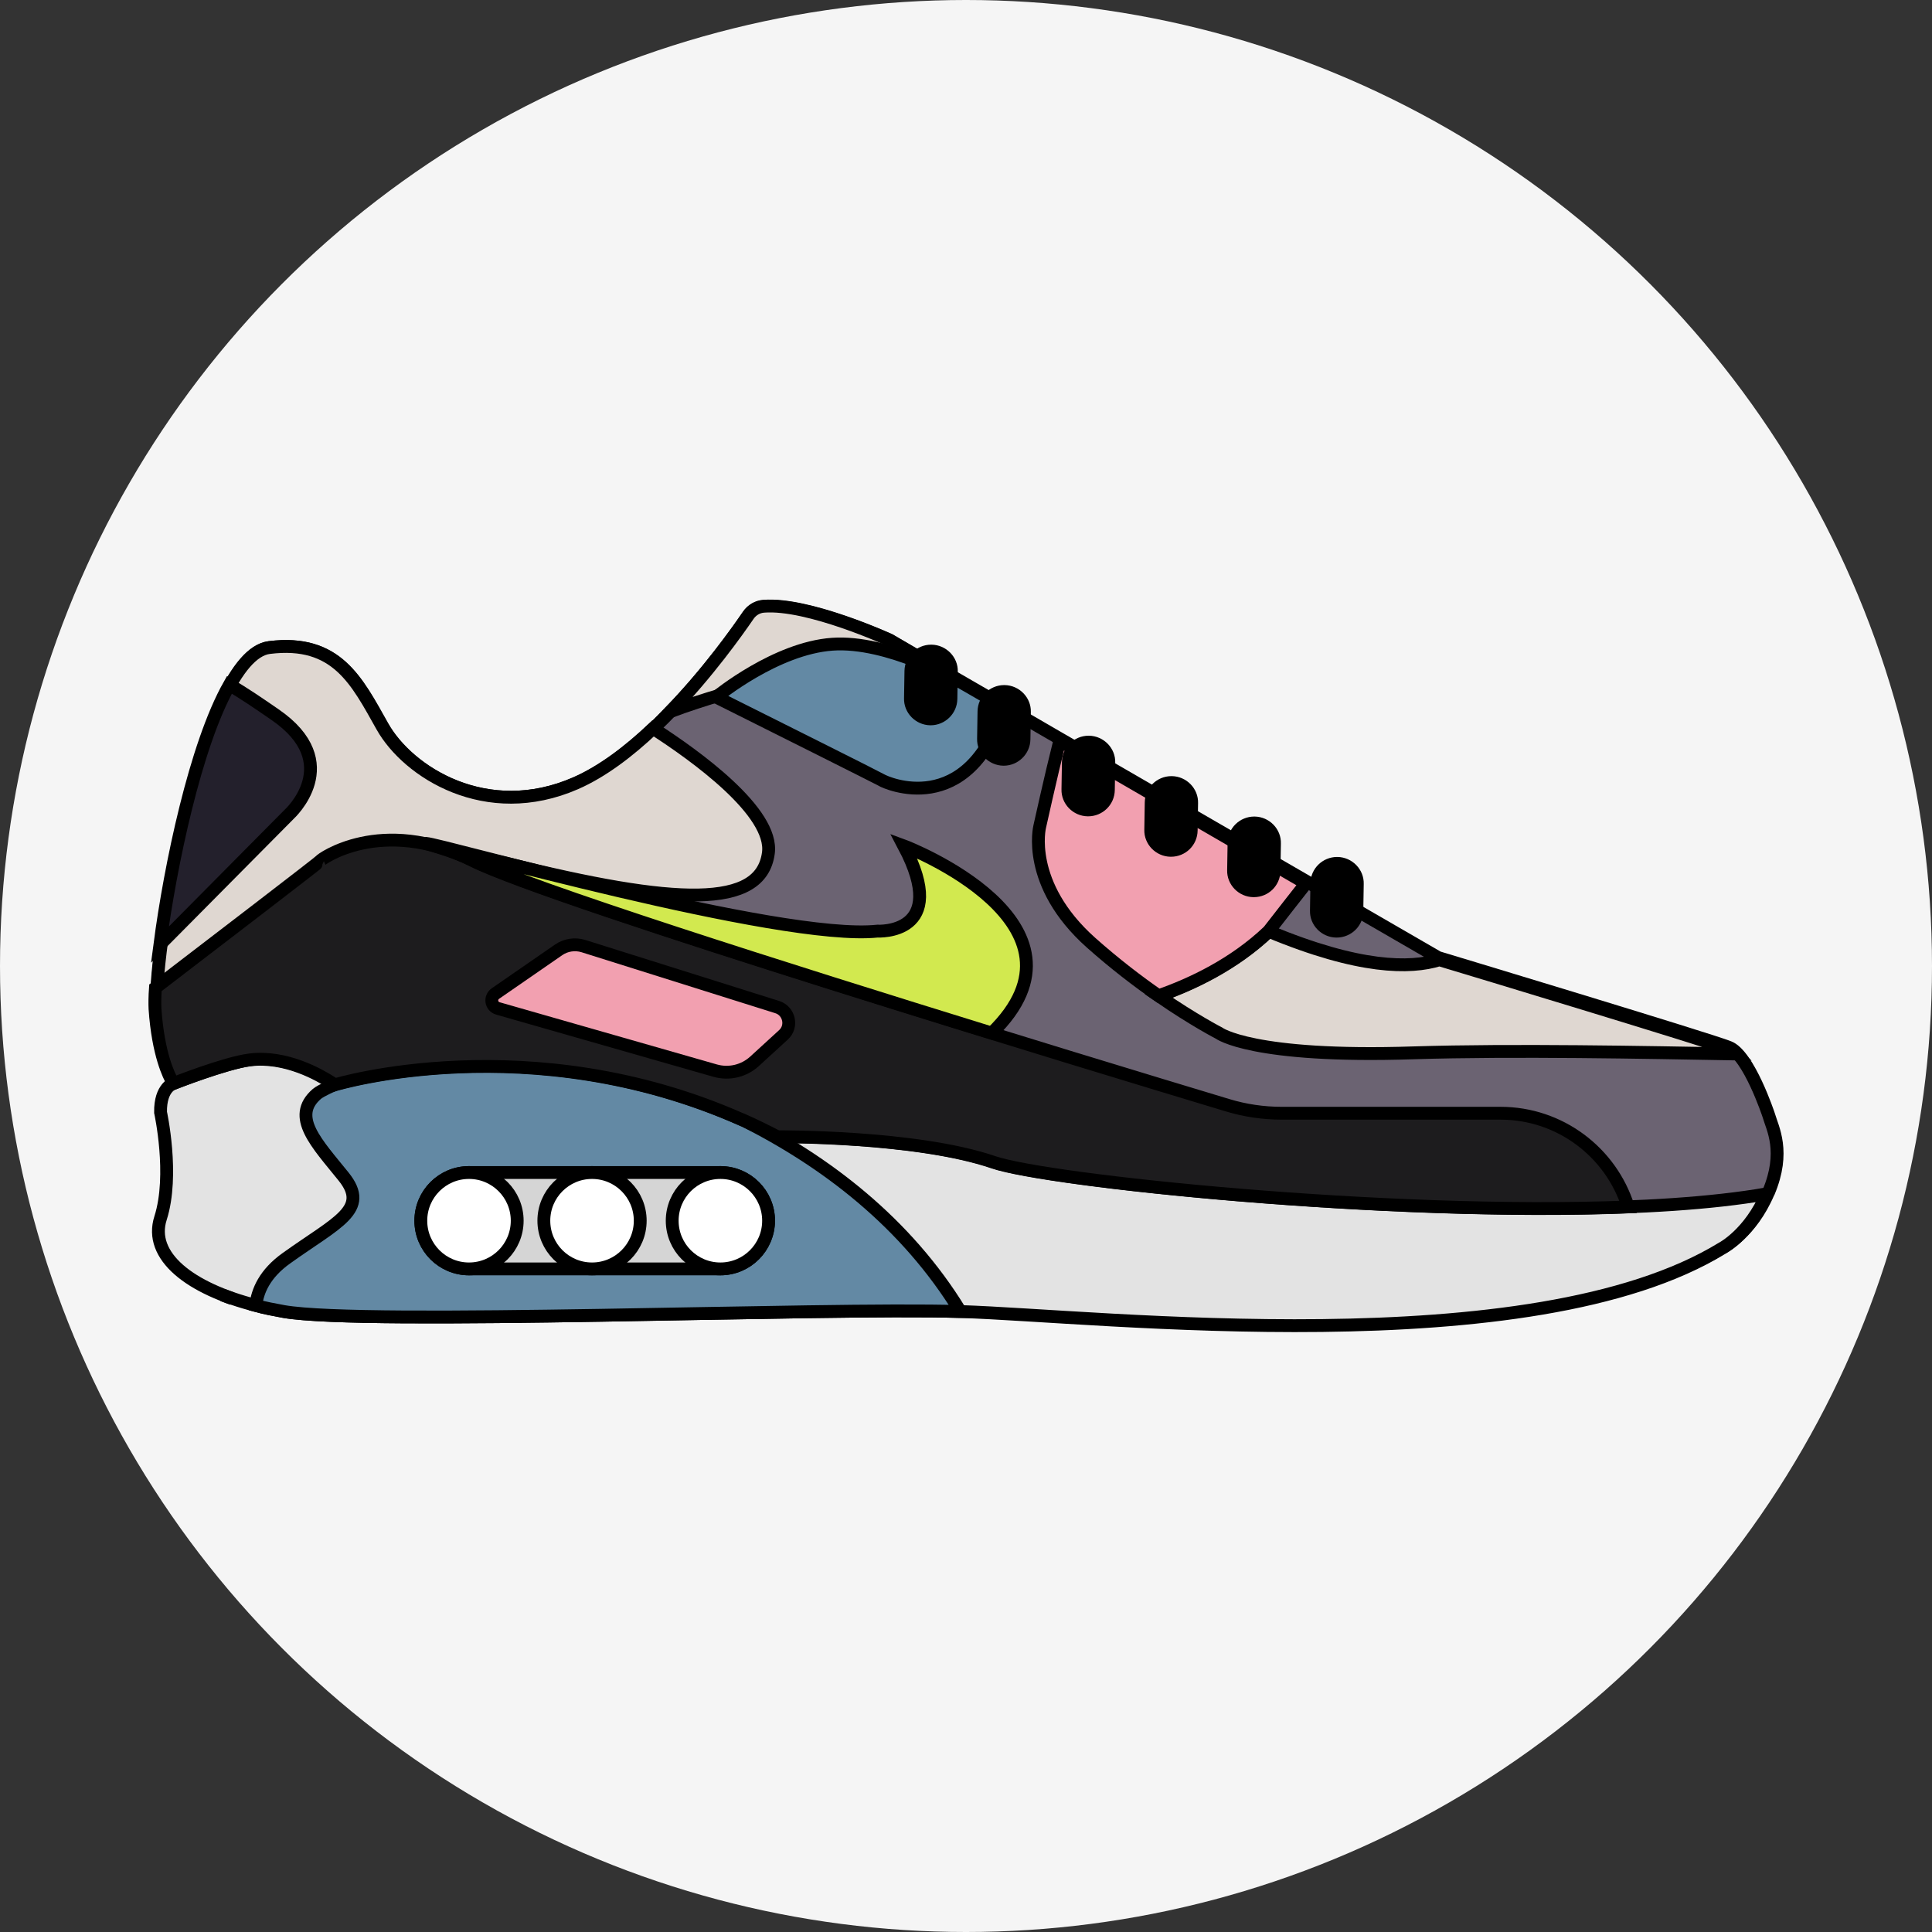
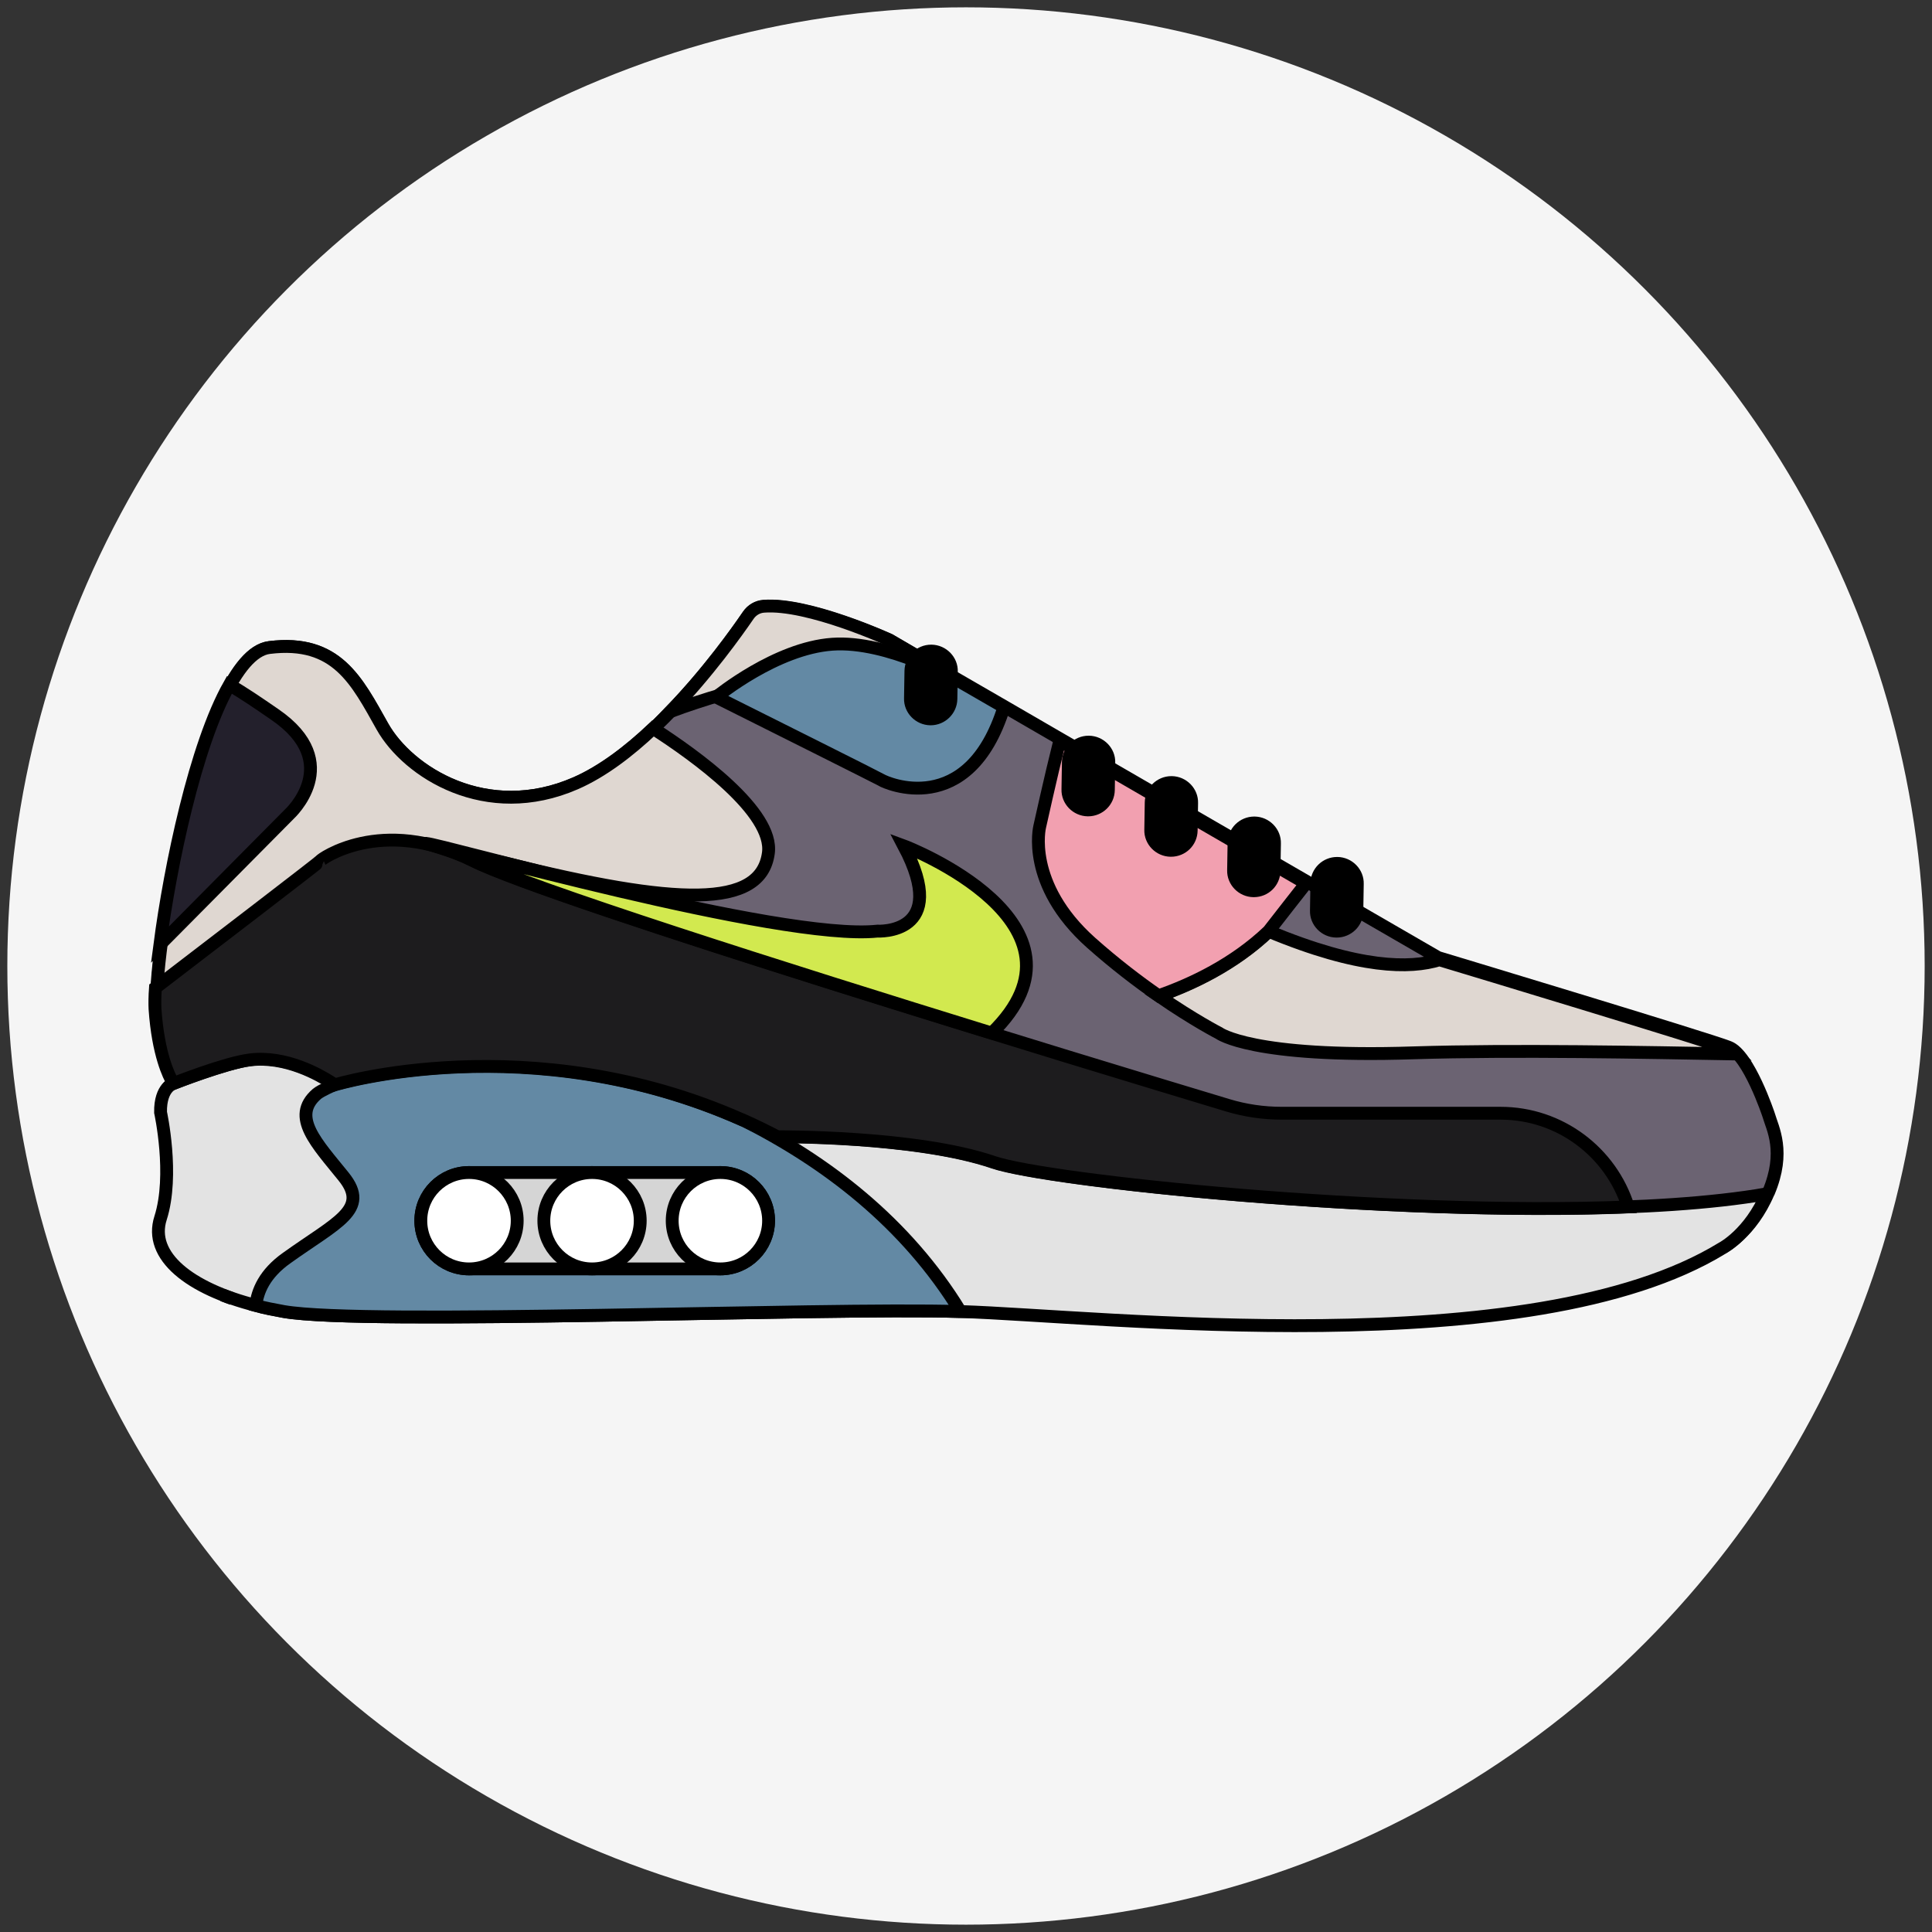
<svg xmlns="http://www.w3.org/2000/svg" version="1.1" id="Capa_1" x="0px" y="0px" viewBox="0 0 87 87" style="enable-background:new 0 0 87 87;" xml:space="preserve">
  <rect x="0" y="0" width="87" height="87" fill="#333333" stroke="none" />
  <style type="text/css">
	.st0{fill:#F5F5F5;}
	.st1{fill:#6B6372;stroke:#000000;stroke-width:0.578;stroke-miterlimit:10;}
	.st2{fill:#E3E3E3;stroke:#000000;stroke-width:0.578;stroke-miterlimit:10;}
	.st3{fill:#6389A4;stroke:#000000;stroke-width:0.578;stroke-miterlimit:10;}
	.st4{fill:none;stroke:#000000;stroke-width:0.578;stroke-miterlimit:10;}
	.st5{fill:#D5D5D5;stroke:#000000;stroke-width:0.578;stroke-miterlimit:10;}
	.st6{fill:#FFFFFF;stroke:#000000;stroke-width:0.578;stroke-miterlimit:10;}
	.st7{fill:#DFD7D1;stroke:#000000;stroke-width:0.578;stroke-miterlimit:10;}
	.st8{fill:#F2A0B0;stroke:#000000;stroke-width:0.578;stroke-miterlimit:10;}
	.st9{fill:#1D1C1E;stroke:#000000;stroke-width:0.578;stroke-miterlimit:10;}
	.st10{fill:#D2E94F;stroke:#000000;stroke-width:0.578;stroke-miterlimit:10;}
	.st11{fill:#23202C;stroke:#000000;stroke-width:0.578;stroke-miterlimit:10;}
</style>
  <g id="Favoritos">
</g>
  <circle class="st0" cx="43.5" cy="43.5" r="43.17" />
-   <circle class="st0" cx="43.5" cy="43.5" r="43.5" />
  <g>
    <path class="st1" d="M79.64,53.69c0,0,0,0.01-0.01,0.01c-0.77,1.81-2.01,2.45-2.01,2.45c-8.62,5.28-28.02,3.04-34.3,2.85   c-6.28-0.19-26.73,0.64-30.45,0c-3.72-0.64-6.19-2.26-5.57-4.21c0.62-1.94,0-4.76,0-4.76c-0.02-1.15,0.6-1.31,0.6-1.31   s-0.02-0.02-0.04-0.07c-0.15-0.25-0.65-1.23-0.79-3.29c0-0.03,0-0.05,0-0.08c-0.11-2.64,2.06-15.74,5.07-16.12   c3.04-0.38,3.94,1.51,5.09,3.55c1.15,2.05,4.68,4.32,8.71,2.56c1.21-0.53,2.4-1.44,3.49-2.47c0.65-0.62,1.26-1.27,1.81-1.9   c0,0,0.01-0.01,0.01-0.01c1.18-1.36,2.07-2.62,2.45-3.18c0.16-0.23,0.41-0.38,0.69-0.4c0.09-0.01,0.18-0.01,0.27-0.01   c0.02,0,0.05,0,0.07,0c2.05,0.03,5.33,1.53,5.33,1.53l5.19,3l2.57,1.49l11.08,6.41l5.86,3.39c0,0,12.2,3.68,13.09,4.04   c0.9,0.35,1.79,3.04,1.79,3.04C79.82,50.82,80.41,51.86,79.64,53.69z" />
    <path class="st2" d="M79.56,53.76c-0.77,1.81-2.01,2.45-2.01,2.45c-8.61,5.28-27.99,3.05-34.28,2.85c-0.01,0-0.01,0-0.02,0   c-6.28-0.19-26.73,0.64-30.45,0c-0.44-0.08-0.86-0.16-1.26-0.27c-3-0.76-4.86-2.23-4.31-3.94c0.62-1.94,0-4.76,0-4.76   c-0.02-1.15,0.6-1.31,0.6-1.31s2.33-0.91,3.43-1.06c1.63-0.21,3.17,0.68,3.67,1.01c0.11,0.07,0.17,0.11,0.17,0.11   s8.78-2.68,18.35,1.58c0,0,0.01,0,0.01,0c0.52,0.23,1.04,0.48,1.57,0.76c0,0,6.22-0.04,9.73,1.15   C47.68,53.35,69.61,55.5,79.56,53.76z" />
    <path class="st3" d="M43.25,59.06c-0.01,0-0.01,0-0.02,0c-6.28-0.19-26.73,0.64-30.45,0c-0.44-0.08-0.86-0.16-1.26-0.27   c0.07-0.65,0.4-1.44,1.39-2.14c2.26-1.62,3.76-2.18,2.56-3.67c-1.2-1.49-2.39-2.69-1.2-3.72c0.19-0.16,0.8-0.42,0.8-0.42   s8.78-2.68,18.35,1.58c0,0,0.01,0,0.01,0C37.18,52.3,40.8,55.05,43.25,59.06z" />
    <path class="st4" d="M13.69,49.31" />
    <path class="st5" d="M32.44,57.14H21.12c-1.2,0-2.17-0.97-2.17-2.17v0c0-1.2,0.97-2.17,2.17-2.17h11.32c1.2,0,2.17,0.97,2.17,2.17   v0C34.6,56.17,33.63,57.14,32.44,57.14z" />
    <circle class="st6" cx="21.12" cy="54.97" r="2.17" />
    <circle class="st6" cx="26.66" cy="54.97" r="2.17" />
    <circle class="st6" cx="32.44" cy="54.97" r="2.17" />
    <path class="st7" d="M78.12,47.46c-4-0.07-9.98-0.19-14.46-0.05c-7.29,0.24-8.77-0.89-8.77-0.89s-1.13-0.58-2.71-1.67   c1.49-0.52,3.4-1.42,4.96-2.91c4.06,1.69,6.36,1.69,7.68,1.28c1.37,0.41,12.11,3.66,12.95,3.99C77.88,47.26,78,47.35,78.12,47.46z" />
    <path class="st4" d="M10.03,58.32c0.14,0.05,0.29,0.11,0.43,0.16C10.32,58.43,10.18,58.38,10.03,58.32z" />
    <path class="st8" d="M58.81,39.78c-0.49,0.62-1.04,1.33-1.68,2.15c-1.56,1.49-3.47,2.39-4.96,2.91c-0.91-0.63-1.96-1.43-3.04-2.39   c-2.96-2.64-2.31-5.23-2.31-5.23s0.49-2.22,0.9-3.86l0.01,0L58.81,39.78z" />
    <path class="st7" d="M41.92,29.91c-4.62-0.05-8.79,1.05-11.73,2.13c1.69-1.75,3.01-3.61,3.51-4.34c0.16-0.23,0.41-0.38,0.69-0.4   c2.01-0.16,5.67,1.52,5.67,1.52L41.92,29.91z" />
    <path d="M60.19,42.22c-0.01,0-0.01,0-0.02,0c-0.66-0.01-1.2-0.56-1.18-1.22l0.02-1.23c0.01-0.66,0.55-1.18,1.2-1.18   c0.01,0,0.01,0,0.02,0c0.66,0.01,1.2,0.56,1.18,1.22l-0.02,1.23C61.39,41.69,60.85,42.22,60.19,42.22z" />
    <path d="M56.46,40.4c-0.01,0-0.01,0-0.02,0c-0.66-0.01-1.2-0.56-1.18-1.22l0.02-1.23c0.01-0.66,0.55-1.18,1.2-1.18   c0.01,0,0.01,0,0.02,0c0.66,0.01,1.2,0.56,1.18,1.22l-0.02,1.23C57.65,39.88,57.12,40.4,56.46,40.4z" />
    <path d="M52.73,38.58c-0.01,0-0.01,0-0.02,0c-0.66-0.01-1.2-0.56-1.18-1.22l0.02-1.23c0.01-0.66,0.55-1.18,1.2-1.18   c0.01,0,0.01,0,0.02,0c0.66,0.01,1.2,0.56,1.18,1.22l-0.02,1.23C53.92,38.06,53.39,38.58,52.73,38.58z" />
    <path d="M49,36.76c-0.01,0-0.01,0-0.02,0c-0.66-0.01-1.2-0.56-1.18-1.22l0.02-1.23c0.01-0.66,0.55-1.18,1.2-1.18   c0.01,0,0.01,0,0.02,0c0.66,0.01,1.2,0.56,1.18,1.22l-0.02,1.23C50.19,36.24,49.65,36.76,49,36.76z" />
    <path class="st7" d="M34.6,38.42c-0.34,2.51-4.15,2.36-11.82,0.45c-5.85-1.46-12.77,3.82-15.73,6.41   c-0.11-2.64,2.06-15.74,5.07-16.12c3.04-0.38,3.94,1.51,5.09,3.55c1.15,2.05,4.68,4.32,8.71,2.56c1.21-0.53,2.4-1.44,3.49-2.47   C31.31,34.02,34.86,36.57,34.6,38.42z" />
    <path class="st9" d="M73.32,54.35c-10.88,0.43-26.15-1.18-28.58-2.01c-3.5-1.2-9.73-1.15-9.73-1.15c-0.52-0.27-1.05-0.53-1.57-0.76   c0,0-0.01,0-0.01,0c-9.57-4.25-18.35-1.58-18.35-1.58s-0.06-0.04-0.17-0.11c-0.5-0.32-2.04-1.22-3.67-1.01   c-1.11,0.14-3.43,1.06-3.43,1.06s-0.02-0.02-0.04-0.07c-0.15-0.25-0.65-1.23-0.79-3.29C6.97,45.2,6.97,44.88,7,44.48v0   c2.69-2.06,7.44-5.7,7.44-5.73c-0.06,0,2.71-2.07,6.84,0c3.64,1.83,28.26,9.29,34,11.02c0.79,0.24,1.61,0.36,2.44,0.36h9.85   C70.24,50.13,72.54,51.88,73.32,54.35z" />
    <path class="st10" d="M44.66,46.52c-9.26-2.86-20.96-6.57-23.39-7.79c-0.74-0.37-2.09-0.75-2.09-0.75s-0.03,0,0,0   c0.51-0.02,15.94,4.41,20.33,3.95c0,0,3.32,0.19,1.19-3.84C40.81,38.13,49.74,41.58,44.66,46.52z" />
    <path class="st11" d="M13.02,36.67l-5.82,5.87c0.46-3.52,1.6-9,3.13-11.7c0.63,0.36,1.3,0.82,2.04,1.33   C15.57,34.36,13.02,36.67,13.02,36.67z" />
    <path class="st3" d="M45.21,31.84c-1.6,5.11-5.35,3.4-5.51,3.29c-0.09-0.06-5.23-2.63-7.45-3.74c0.07-0.05,2.69-2.2,5.23-2.38   c2.5-0.18,5.67,1.63,5.85,1.74c0.01,0,0.01,0.01,0.01,0.01L45.21,31.84z" />
-     <path d="M45.2,34.48c-0.01,0-0.01,0-0.02,0c-0.66-0.01-1.2-0.56-1.18-1.22l0.02-1.23c0.01-0.66,0.55-1.18,1.2-1.18   c0.01,0,0.01,0,0.02,0c0.66,0.01,1.2,0.56,1.18,1.22l-0.02,1.23C46.39,33.95,45.85,34.48,45.2,34.48z" />
    <path d="M41.91,32.66c-0.01,0-0.01,0-0.02,0c-0.66-0.01-1.2-0.56-1.18-1.22l0.02-1.23c0.01-0.66,0.55-1.18,1.2-1.18   c0.01,0,0.01,0,0.02,0c0.66,0.01,1.2,0.56,1.18,1.22l-0.02,1.23C43.1,32.13,42.56,32.66,41.91,32.66z" />
-     <path class="st8" d="M22.31,44.74l2.85-1.97c0.32-0.22,0.73-0.28,1.1-0.17L35,45.35c0.54,0.17,0.7,0.87,0.28,1.25l-1.3,1.19   c-0.48,0.44-1.15,0.6-1.78,0.42l-9.78-2.8C22.11,45.32,22.05,44.92,22.31,44.74z" />
  </g>
</svg>